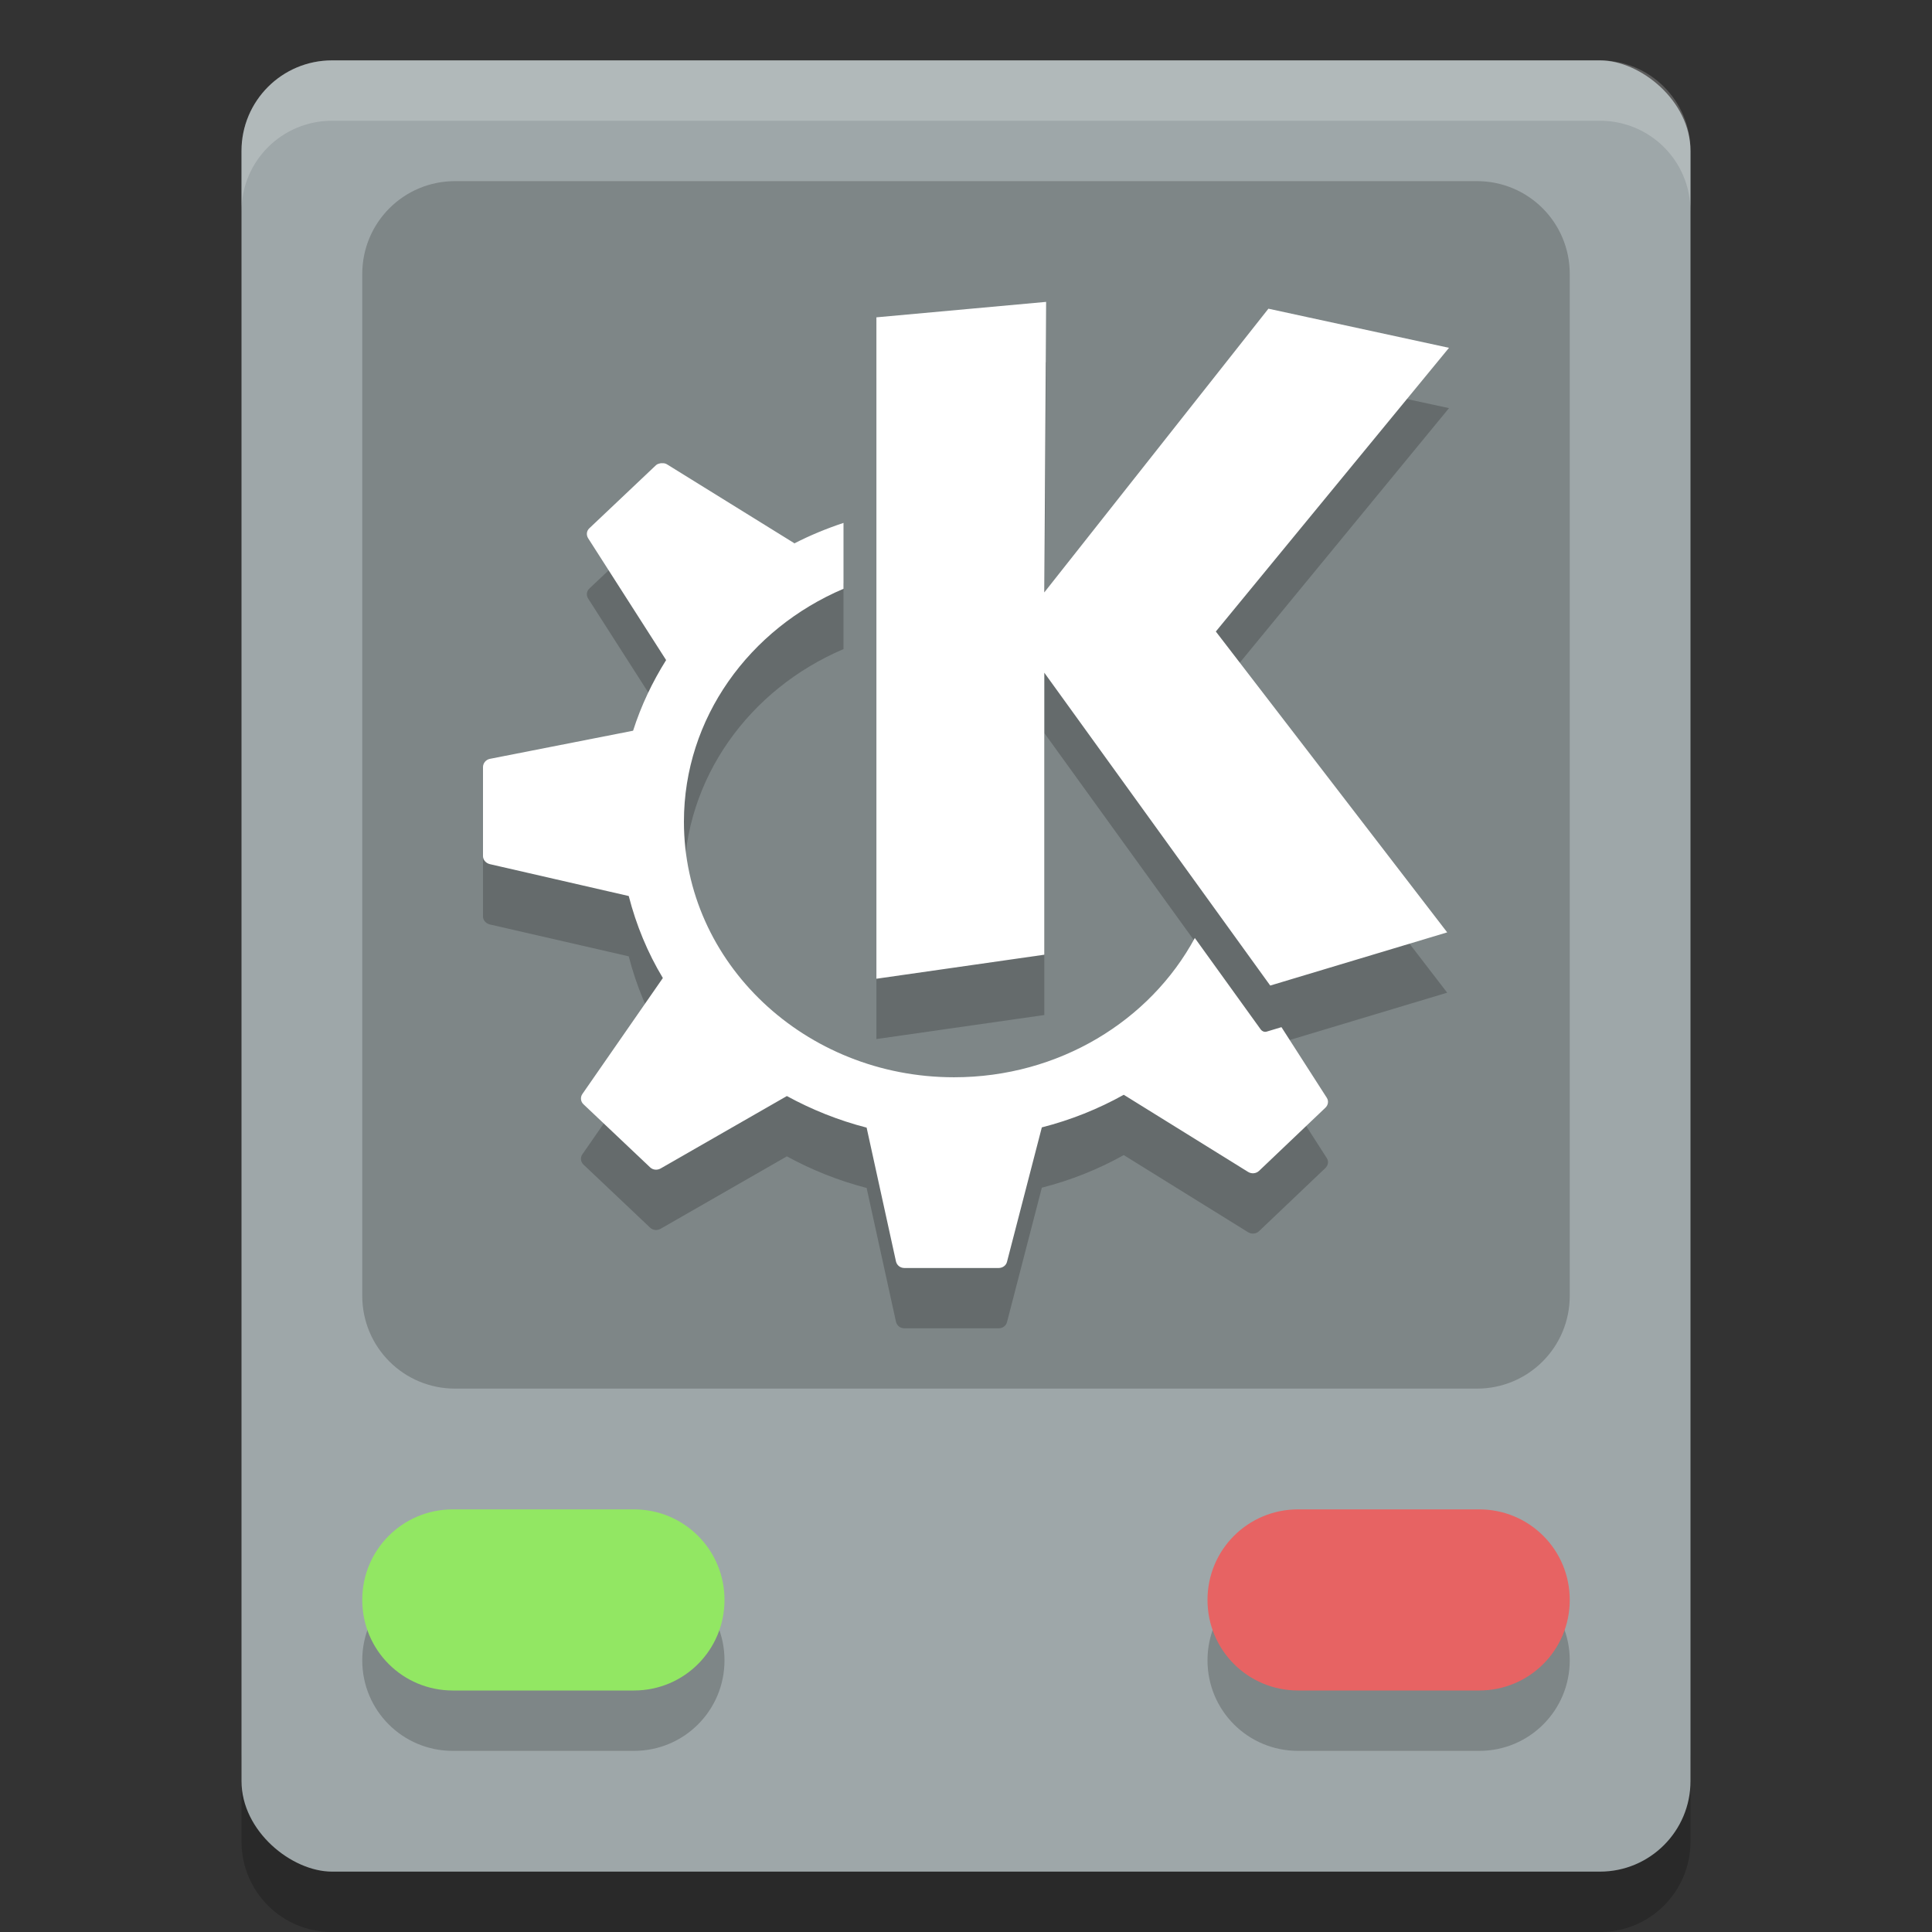
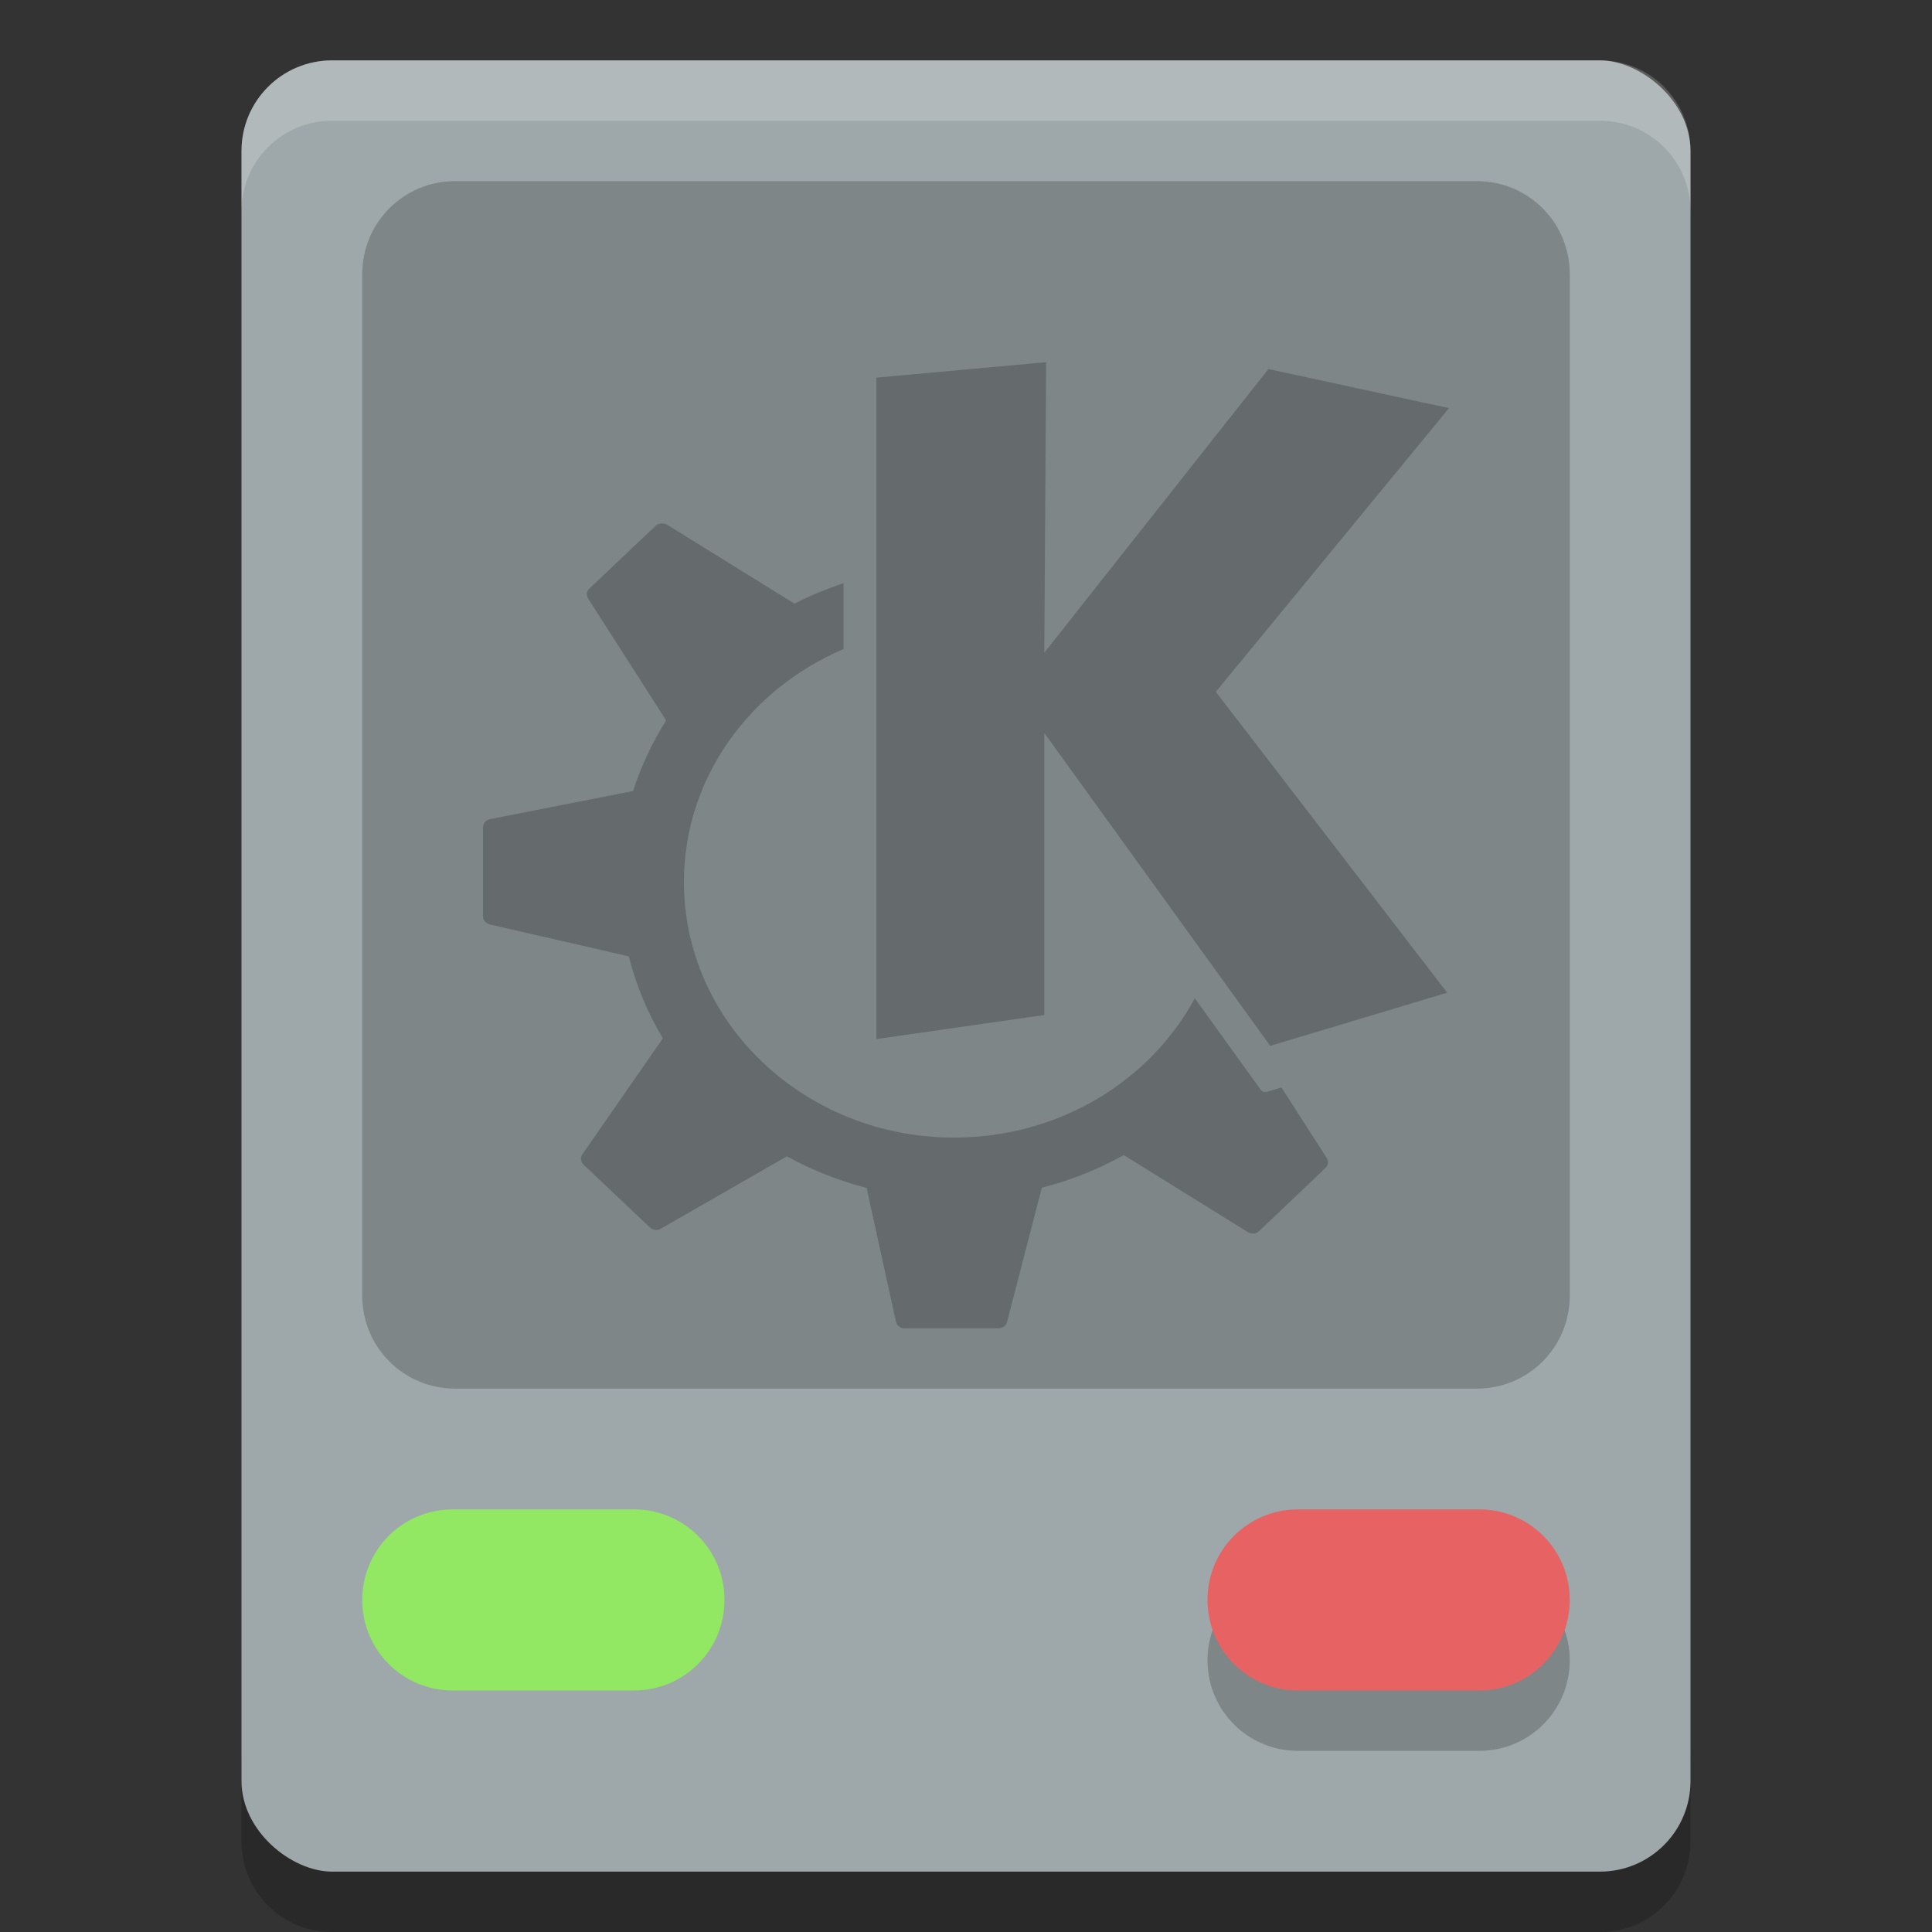
<svg xmlns="http://www.w3.org/2000/svg" height="32" width="32" version="1">
  <rect width="100%" height="100%" fill="#333333" stroke="none" />
  <path opacity=".2" d="m4 29v1.5c0 0.831 0.669 1.5 1.5 1.5h21c0.831 0 1.5-0.669 1.5-1.5v-1.5c0 0.831-0.669 1.5-1.5 1.5h-21c-0.831 0-1.5-0.669-1.5-1.5z" />
-   <rect opacity="0" height="32" width="32" y="-10.51" x="-46.97" />
  <rect ry="1.5" rx="1.5" transform="matrix(0,-1,-1,0,0,0)" height="24" width="30" y="-28" x="-31" fill="#9ea7a9" />
  <path opacity=".2" d="m7.538 3h16.924c0.852 0 1.538 0.686 1.538 1.538v16.924c0 0.852-0.686 1.538-1.538 1.538h-16.924c-0.852 0-1.538-0.686-1.538-1.538v-16.923c0-0.853 0.686-1.539 1.538-1.539z" />
  <g opacity=".2" transform="translate(0,1)">
-     <path d="m7.5 25h3c0.831 0 1.5 0.669 1.5 1.5s-0.669 1.5-1.5 1.5h-3c-0.831 0-1.5-0.669-1.5-1.5s0.669-1.5 1.5-1.5z" />
    <path d="m21.5 25h3c0.831 0 1.5 0.669 1.5 1.5s-0.669 1.5-1.5 1.5h-3c-0.831 0-1.5-0.669-1.5-1.5s0.669-1.5 1.5-1.5z" />
  </g>
  <path fill="#92e763" d="m7.5 25h3c0.831 0 1.5 0.669 1.5 1.5s-0.669 1.5-1.5 1.5h-3c-0.831 0-1.5-0.669-1.5-1.5s0.669-1.5 1.5-1.5z" />
  <path fill="#e76363" d="m21.5 25h3c0.831 0 1.5 0.669 1.5 1.5s-0.669 1.5-1.5 1.5h-3c-0.831 0-1.5-0.669-1.5-1.5s0.669-1.5 1.5-1.5z" />
  <path opacity=".2" style="color:#31363b" d="m17.327 5.999-2.811 0.256v10.955l2.781-0.398v-4.671l3.742 5.182 2.931-0.881-3.832-4.983 3.862-4.699-2.991-0.648-3.712 4.699 0.03-4.813zm-6.372 2.671c-0.032 0.006-0.066 0.011-0.09 0.034l-1.105 1.046c-0.047 0.044-0.052 0.111-0.018 0.165l1.291 2.017c-0.229 0.365-0.415 0.756-0.547 1.17l-2.372 0.466c-0.066 0.013-0.114 0.072-0.114 0.136v1.477c0 0.062 0.05 0.116 0.114 0.131l2.3 0.528c0.123 0.48 0.313 0.94 0.565 1.358l-1.333 1.921c-0.037 0.053-0.03 0.125 0.018 0.17l1.105 1.046c0.047 0.044 0.118 0.049 0.174 0.017l2.09-1.199c0.41 0.224 0.854 0.403 1.321 0.523l0.486 2.216c0.015 0.064 0.071 0.109 0.139 0.109h1.562c0.066 0 0.123-0.042 0.138-0.102l0.577-2.227c0.482-0.123 0.937-0.306 1.357-0.54l2.06 1.278c0.057 0.035 0.132 0.028 0.18-0.017l1.099-1.046c0.047-0.044 0.058-0.112 0.024-0.165l-0.751-1.17-0.246 0.074c-0.036 0.011-0.075-0.006-0.096-0.034 0 0-0.474-0.66-1.093-1.517-0.74 1.37-2.249 2.307-3.988 2.307-2.47 0-4.474-1.896-4.474-4.233 0-1.719 1.087-3.196 2.643-3.858v-1.091c-0.283 0.094-0.557 0.207-0.817 0.341-0-0 0.001-0.006 0-0.006l-2.108-1.306c-0.028-0.017-0.058-0.02-0.09-0.017z" />
-   <path fill="#fff" d="m17.327 5-2.811 0.256v10.955l2.781-0.398v-4.671l3.742 5.182 2.931-0.881-3.832-4.983 3.862-4.699-2.991-0.648-3.712 4.699 0.03-4.813zm-6.372 2.671c-0.032 0.006-0.066 0.011-0.09 0.034l-1.105 1.046c-0.046 0.044-0.052 0.111-0.018 0.165l1.291 2.017c-0.229 0.365-0.415 0.756-0.547 1.17l-2.372 0.466c-0.066 0.013-0.114 0.072-0.114 0.136v1.477c0 0.062 0.05 0.116 0.114 0.131l2.3 0.528c0.123 0.48 0.313 0.94 0.565 1.358l-1.333 1.921c-0.037 0.053-0.03 0.125 0.018 0.17l1.105 1.046c0.047 0.044 0.118 0.049 0.174 0.017l2.09-1.199c0.41 0.224 0.854 0.403 1.321 0.523l0.486 2.216c0.015 0.064 0.071 0.109 0.139 0.109h1.562c0.066 0 0.123-0.042 0.138-0.102l0.577-2.227c0.482-0.123 0.937-0.306 1.357-0.54l2.06 1.278c0.057 0.035 0.132 0.028 0.18-0.017l1.099-1.046c0.047-0.044 0.058-0.112 0.024-0.165l-0.751-1.17-0.246 0.074c-0.036 0.011-0.075-0.006-0.096-0.034 0 0-0.474-0.66-1.093-1.517-0.74 1.37-2.249 2.307-3.988 2.307-2.47 0-4.474-1.896-4.474-4.233 0-1.719 1.087-3.196 2.643-3.858v-1.091c-0.283 0.094-0.557 0.207-0.817 0.341-0-0 0.001-0.006 0-0.006l-2.108-1.306c-0.028-0.017-0.058-0.02-0.09-0.017z" />
  <path opacity=".2" fill="#fff" d="m5.5 1c-0.831 0-1.5 0.669-1.5 1.5v1c0-0.831 0.669-1.5 1.5-1.5h21c0.831 0 1.5 0.669 1.5 1.5v-1c0-0.831-0.669-1.5-1.5-1.5h-21z" />
</svg>